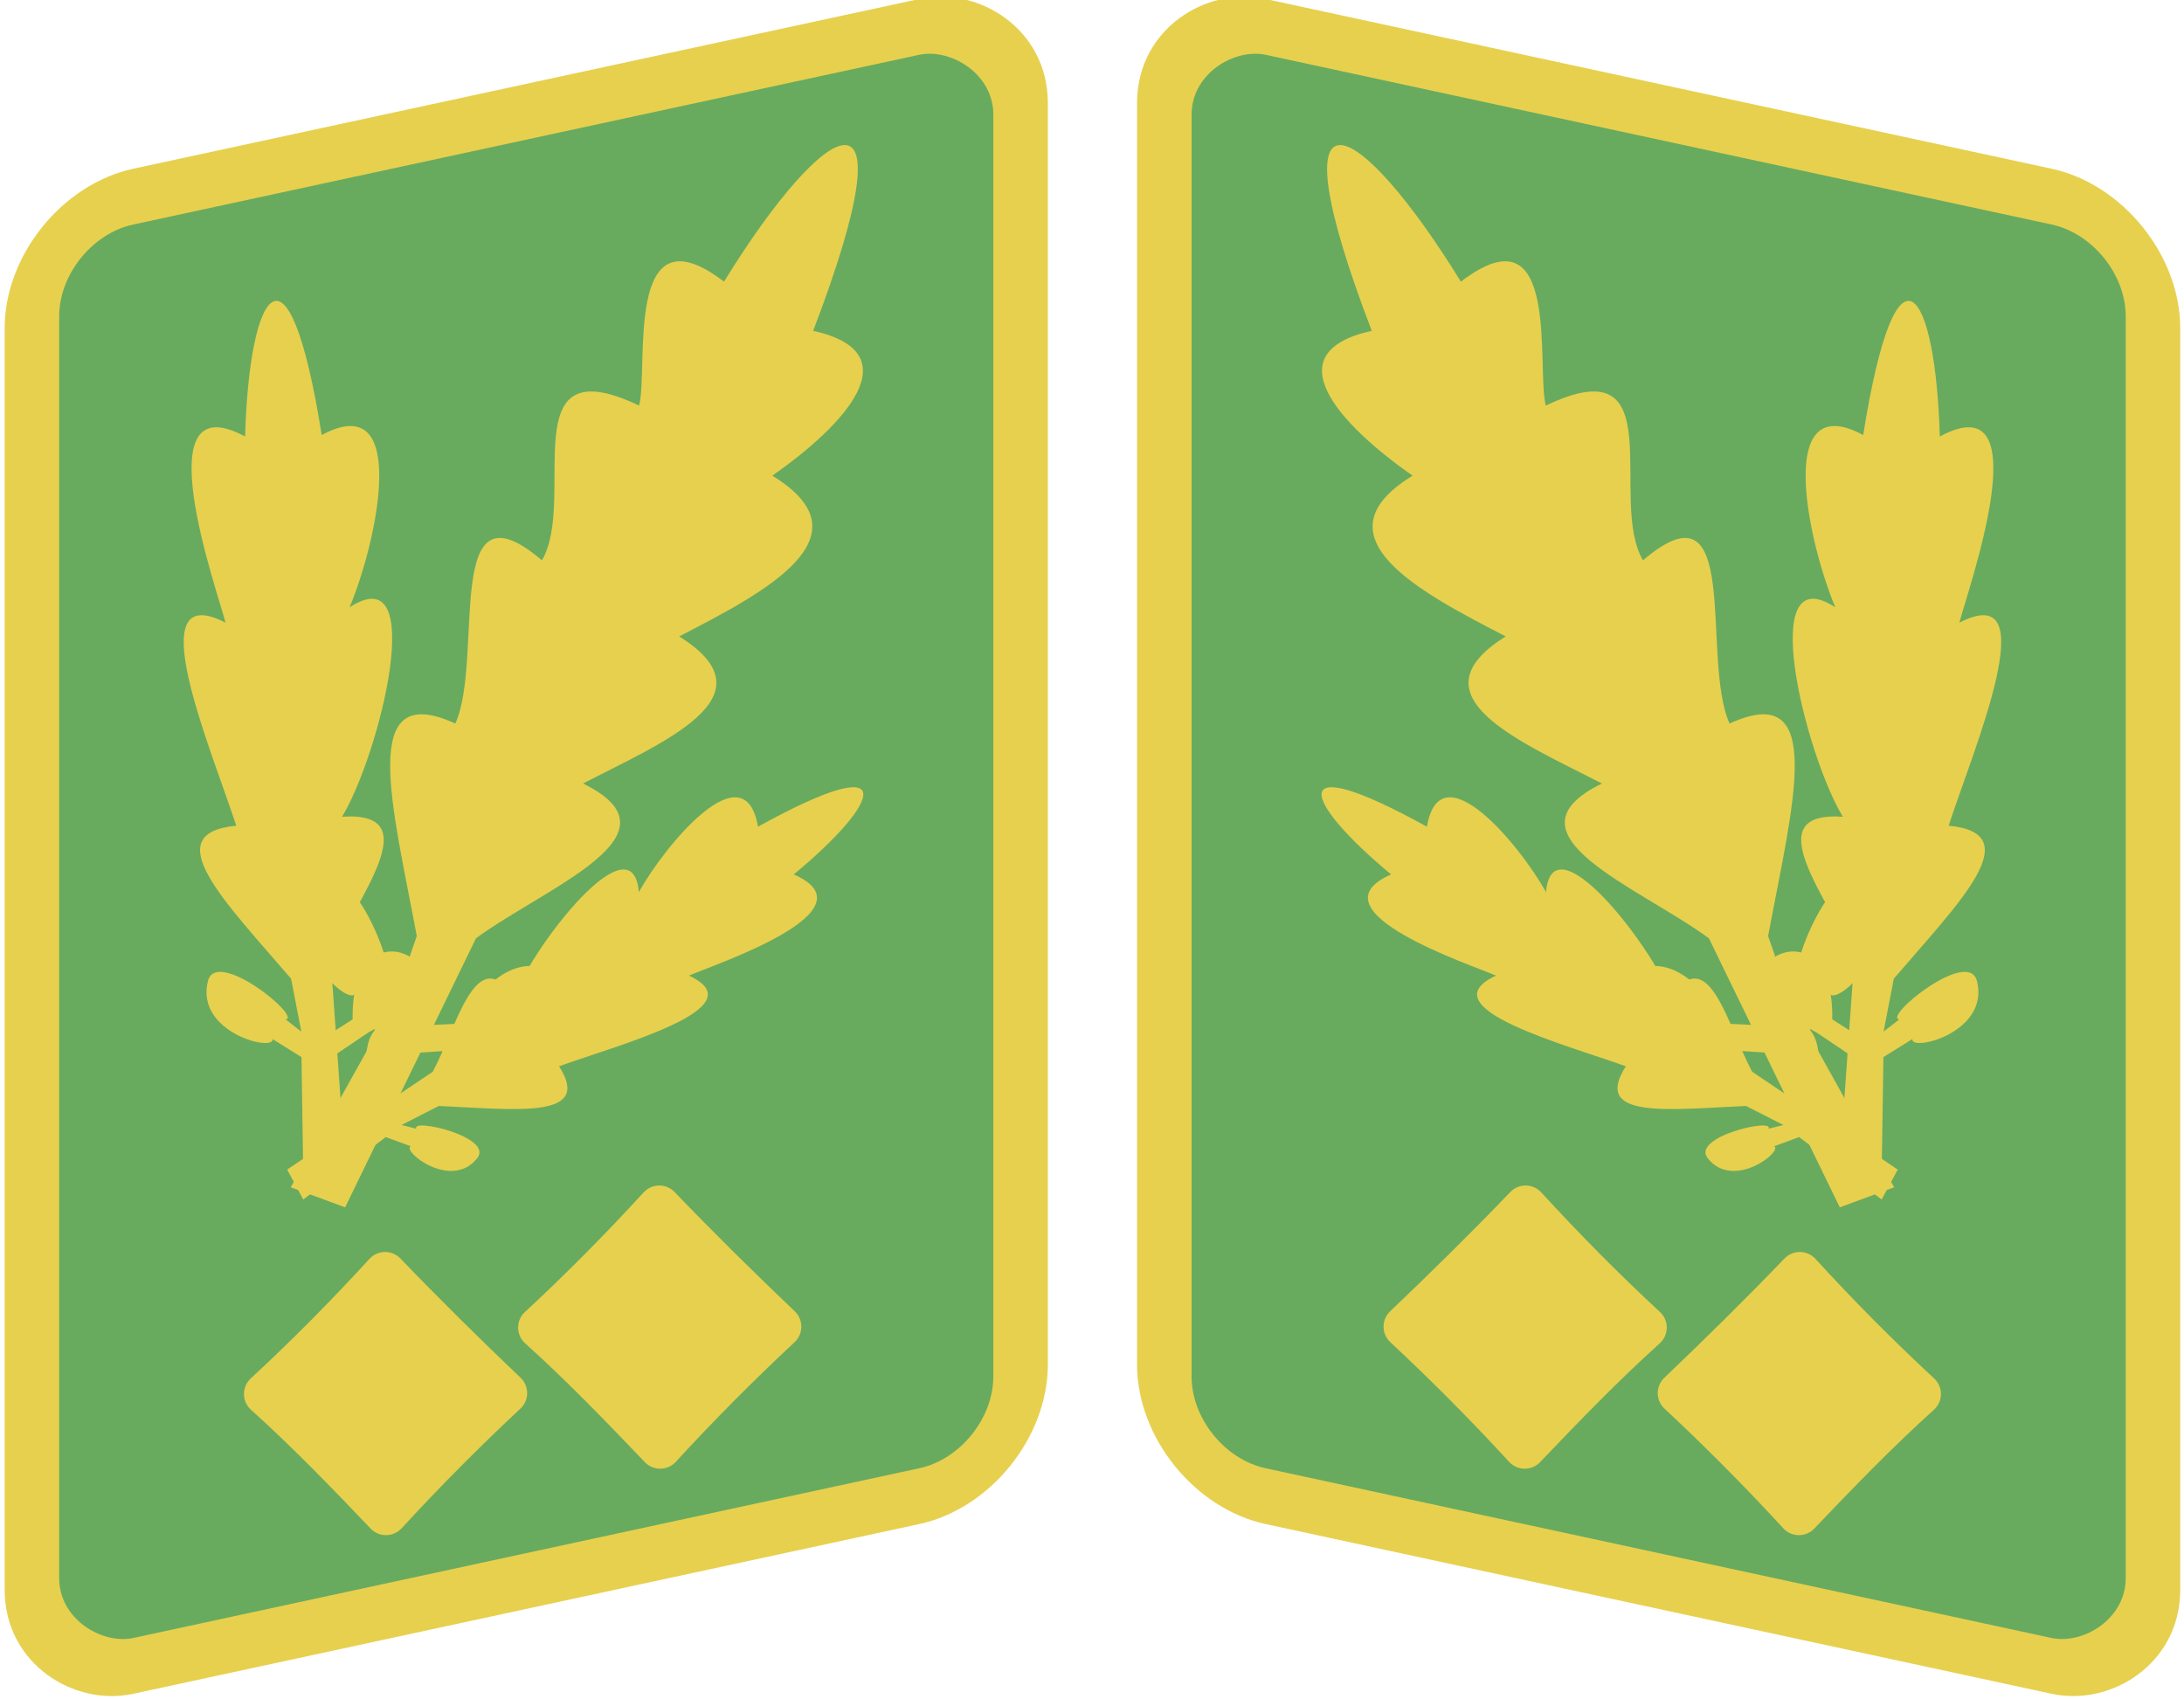
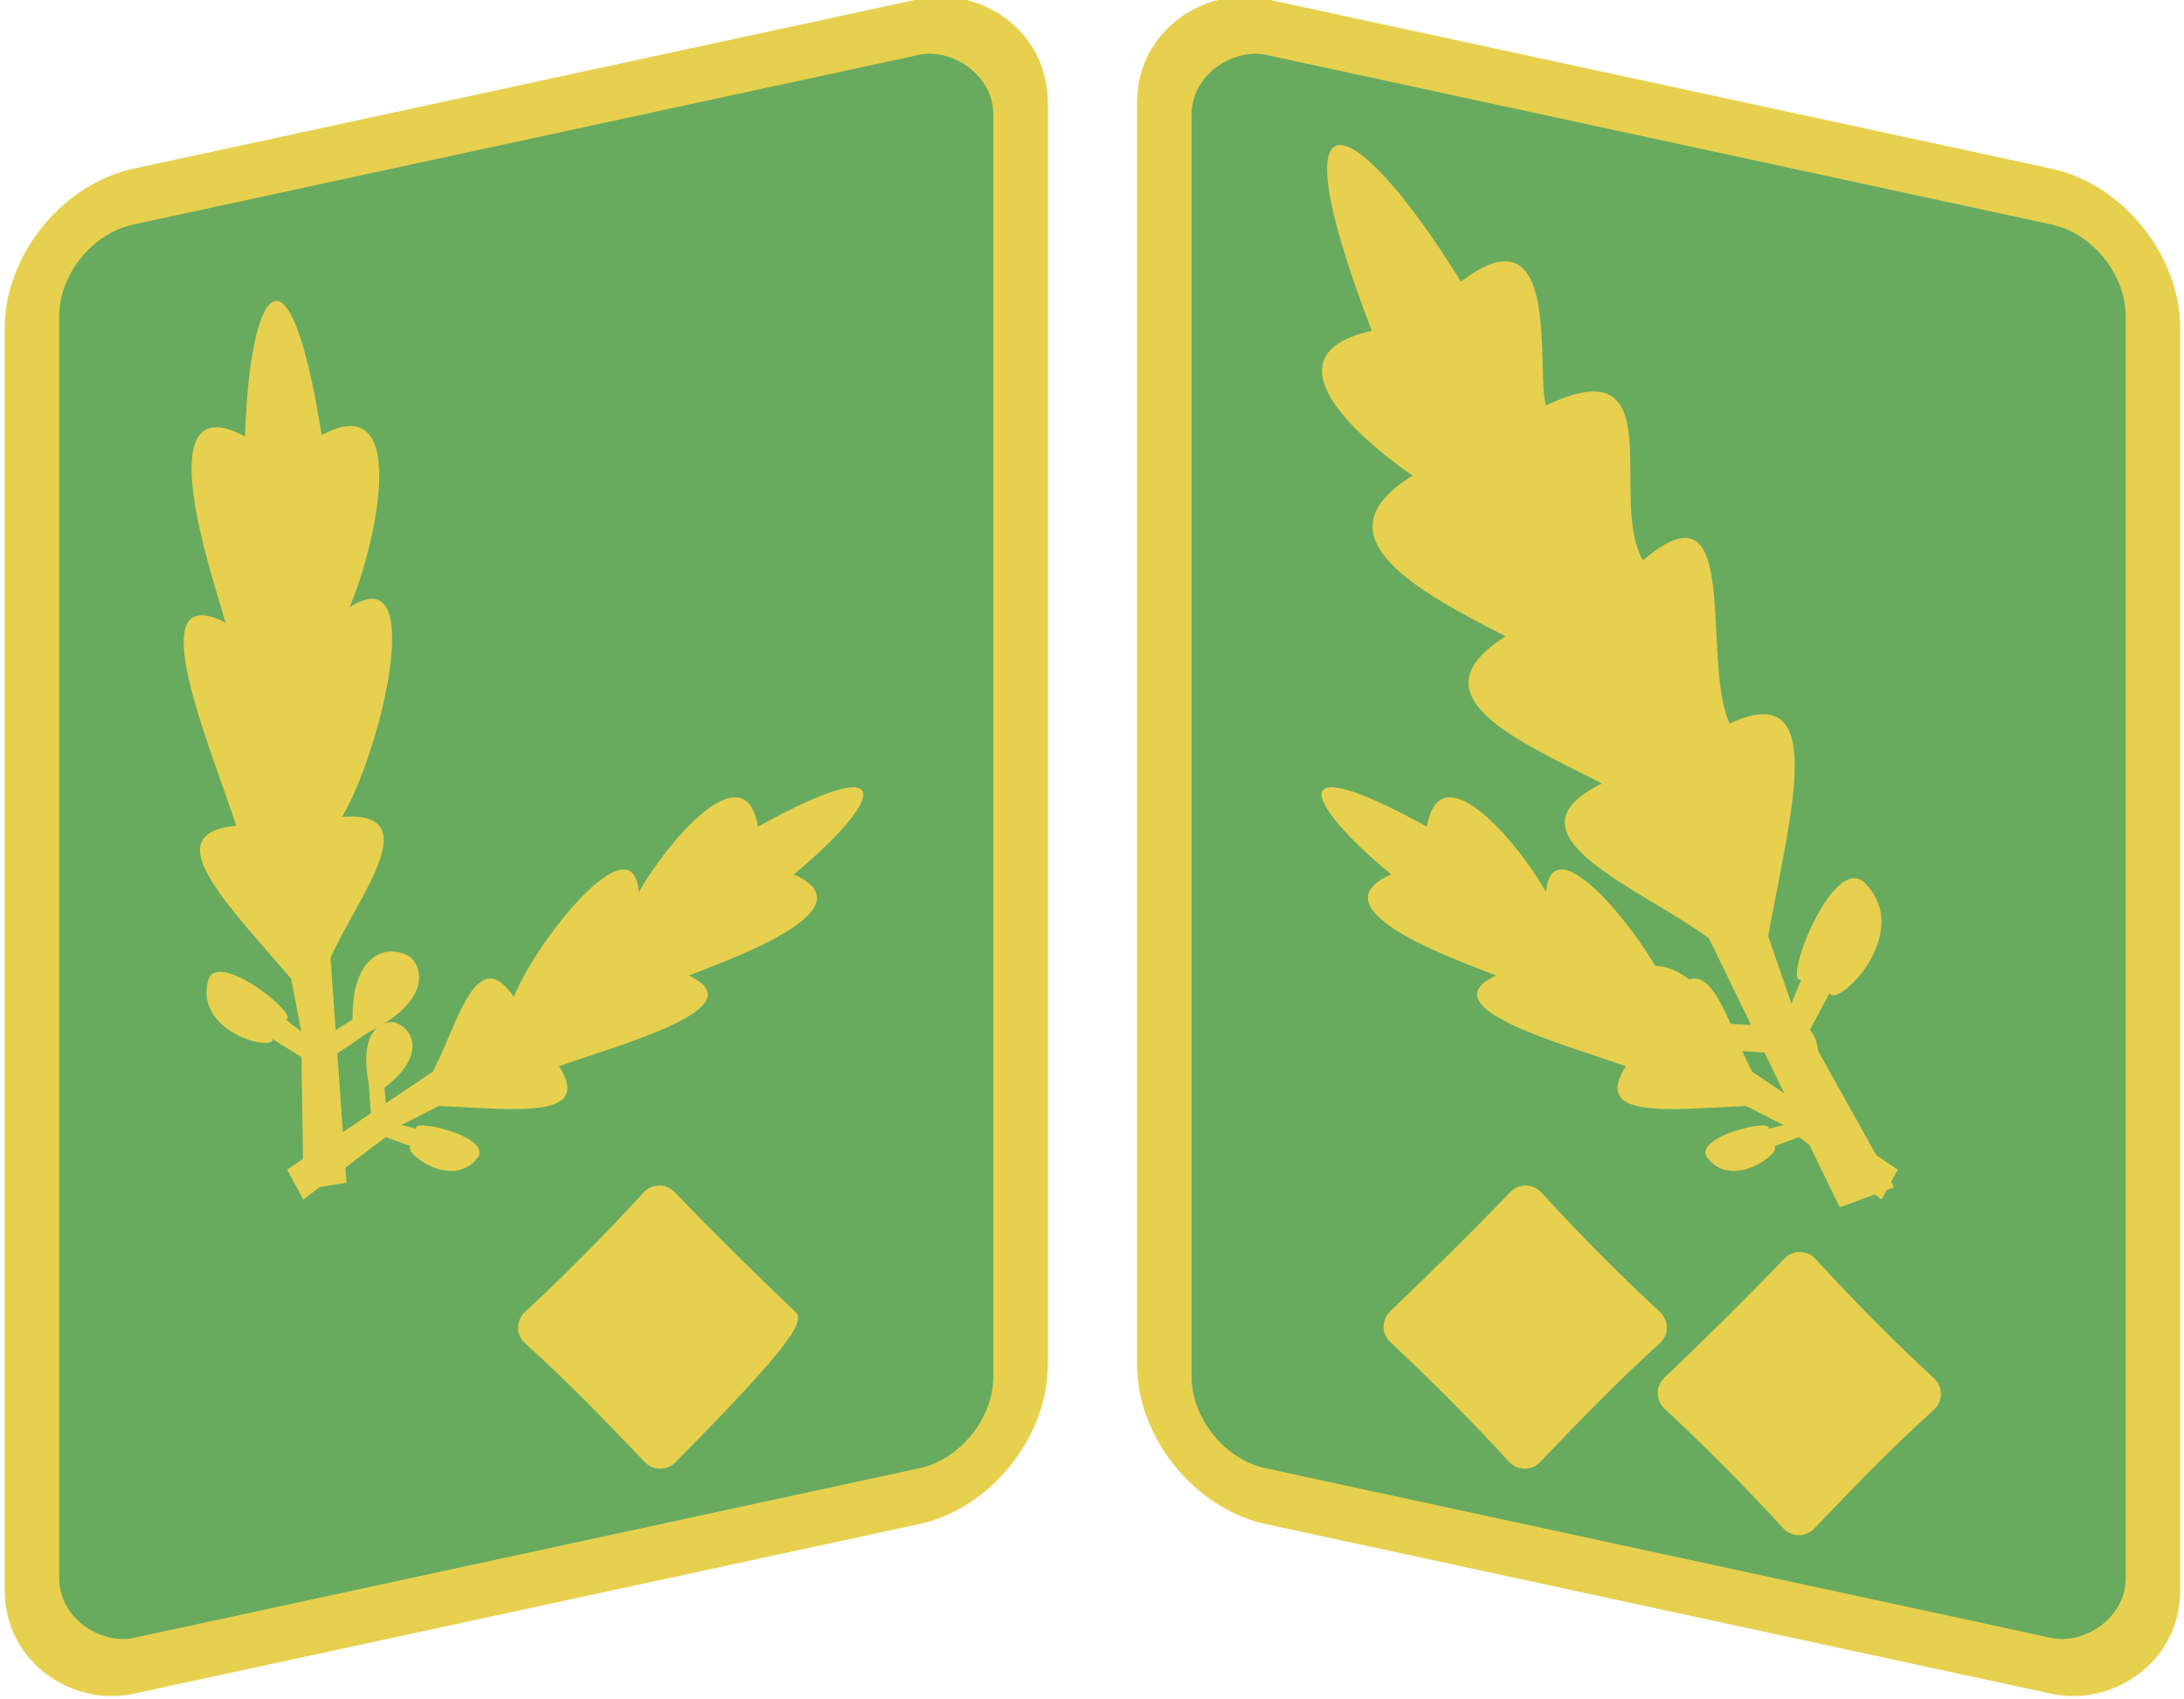
<svg xmlns="http://www.w3.org/2000/svg" version="1.1" width="300" height="233.42" id="svg4637">
  <defs id="defs4639" />
  <g transform="translate(16.048,-56.196)" id="layer1">
    <g transform="matrix(4.519,0,0,4.519,1164.992,-2768.934)" id="g4017">
      <g transform="matrix(-1,0,0,1,-456.286,0)" id="g4019">
        <rect width="44.665" height="30.759" rx="3.152" ry="3.152" x="-620.241" y="235.75" transform="matrix(0,-1,-0.977,0.211,0,0)" id="rect4021" style="fill:#68ab5f;fill-opacity:1;fill-rule:nonzero;stroke:#e7d04e;stroke-width:1.696;stroke-linecap:round;stroke-linejoin:miter;stroke-miterlimit:4;stroke-dasharray:none;stroke-dashoffset:0;stroke-opacity:1" />
        <g transform="matrix(0.925,0,0,0.925,-18.613,-58.159)" id="g4023">
          <path d="M -252.864,777.749 L -251.077,778.409 L -248.604,773.323 L -246.961,773.21 C -243.539,773.394 -243.527,771.626 -243.784,771.199 C -244.384,770.197 -245.95,769.951 -247.282,772.372 L -248.16,772.412 L -246.776,769.566 C -244.453,767.865 -239.845,766.151 -243.26,764.481 C -240.623,763.115 -236.933,761.622 -240.099,759.646 C -237.346,758.223 -233.75,756.374 -237.039,754.364 C -234.665,752.701 -232.44,750.326 -235.697,749.603 C -232.38,740.94 -235.265,742.526 -238.626,747.987 C -241.941,745.454 -241.093,750.844 -241.417,752.06 C -245.638,750.043 -243.434,755.149 -244.61,757.146 C -247.909,754.328 -246.492,760.364 -247.455,762.51 C -250.68,761.029 -249.518,765.221 -248.722,769.493 L -249.49,771.714 L -249.815,770.916 C -249.151,771.168 -250.866,766.673 -251.919,767.766 C -253.54,769.448 -250.931,771.915 -250.742,771.366 L -250.039,772.681 L -252.864,777.749 z" id="path4025" style="fill:#e7d04e;fill-opacity:1;fill-rule:evenodd;stroke:none;stroke-width:0.3;stroke-linecap:butt;stroke-linejoin:miter;stroke-miterlimit:4;stroke-dasharray:none;stroke-opacity:1" />
-           <path d="M -252.445,777.837 L -251.032,777.595 L -251.333,773.349 L -250.305,772.657 C -248.005,771.489 -248.662,770.332 -248.991,770.15 C -249.759,769.723 -250.873,770.152 -250.83,772.231 L -251.387,772.588 L -251.556,770.211 C -250.682,768.228 -248.322,765.377 -251.178,765.573 C -249.942,763.528 -248.314,756.984 -250.93,758.69 C -250.029,756.544 -248.928,751.458 -251.847,753.028 C -252.945,746.132 -254.229,748.251 -254.364,753.076 C -257.747,751.255 -255.255,758.198 -255.008,759.193 C -257.883,757.716 -255.481,763.334 -254.654,765.867 C -257.314,766.116 -254.979,768.411 -252.852,770.896 L -252.517,772.633 L -253.029,772.235 C -252.501,772.15 -255.311,769.865 -255.586,770.974 C -256.01,772.68 -253.381,773.307 -253.464,772.878 L -252.511,773.471 L -252.445,777.837 z" id="path4027" style="fill:#e7d04e;fill-opacity:1;fill-rule:evenodd;stroke:none;stroke-width:0.3;stroke-linecap:butt;stroke-linejoin:miter;stroke-miterlimit:4;stroke-dasharray:none;stroke-opacity:1" />
          <path d="M -252.453,778.152 L -252.982,777.168 L -250.231,775.319 L -250.299,774.356 C -250.683,772.385 -249.658,772.234 -249.389,772.349 C -248.759,772.616 -248.488,773.505 -249.786,774.475 L -249.738,774.988 L -248.198,773.953 C -247.399,772.466 -246.779,769.652 -245.532,771.498 C -244.868,769.76 -241.631,765.626 -241.425,768.049 C -240.54,766.468 -237.945,763.356 -237.51,765.9 C -232.751,763.27 -233.437,765.073 -236.334,767.468 C -233.596,768.672 -239.052,770.468 -239.78,770.794 C -237.496,771.851 -242.095,773.068 -244.047,773.773 C -242.925,775.525 -245.453,775.192 -247.997,775.077 L -249.224,775.703 L -248.735,775.826 C -248.935,775.462 -246.186,776.092 -246.735,776.792 C -247.58,777.87 -249.224,776.556 -248.921,776.401 L -249.741,776.1 L -252.453,778.152 z" id="path4029" style="fill:#e7d04e;fill-opacity:1;fill-rule:evenodd;stroke:none;stroke-width:0.3;stroke-linecap:butt;stroke-linejoin:miter;stroke-miterlimit:4;stroke-dasharray:none;stroke-opacity:1" />
        </g>
        <g transform="translate(5.062,-2.265)" id="g4145">
          <path d="M -246.831,663.663 C -247.997,664.936 -249.209,666.162 -250.474,667.333 C -250.727,667.587 -250.725,667.995 -250.471,668.248 C -249.172,669.418 -247.983,670.653 -246.801,671.891 C -246.547,672.144 -246.138,672.142 -245.886,671.888 C -244.707,670.604 -243.492,669.382 -242.243,668.218 C -241.99,667.964 -241.992,667.555 -242.246,667.303 C -243.488,666.118 -244.716,664.91 -245.916,663.66 C -246.17,663.407 -246.578,663.409 -246.831,663.663 z" id="path4149" style="fill:#e7d04e;fill-opacity:1;fill-rule:nonzero;stroke:none;stroke-width:3;stroke-linecap:round;stroke-linejoin:miter;stroke-miterlimit:4;stroke-dashoffset:0;stroke-opacity:1" />
          <path d="M -255.165,665.683 C -256.33,666.957 -257.543,668.182 -258.808,669.353 C -259.06,669.608 -259.059,670.016 -258.804,670.268 C -257.505,671.438 -256.316,672.673 -255.135,673.911 C -254.88,674.164 -254.472,674.162 -254.22,673.908 C -253.04,672.624 -251.825,671.402 -250.577,670.238 C -250.324,669.984 -250.325,669.576 -250.58,669.323 C -251.822,668.138 -253.05,666.93 -254.25,665.68 C -254.504,665.428 -254.912,665.429 -255.165,665.683 z" id="path4151" style="fill:#e7d04e;fill-opacity:1;fill-rule:nonzero;stroke:none;stroke-width:3;stroke-linecap:round;stroke-linejoin:miter;stroke-miterlimit:4;stroke-dashoffset:0;stroke-opacity:1" />
        </g>
      </g>
      <g id="g4227">
        <rect width="44.665" height="30.759" rx="3.152" ry="3.152" x="-620.241" y="235.75" transform="matrix(0,-1,-0.977,0.211,0,0)" id="rect4229" style="fill:#68ab5f;fill-opacity:1;fill-rule:nonzero;stroke:#e7d04e;stroke-width:1.696;stroke-linecap:round;stroke-linejoin:miter;stroke-miterlimit:4;stroke-dasharray:none;stroke-dashoffset:0;stroke-opacity:1" />
        <g transform="matrix(0.925,0,0,0.925,-18.613,-58.159)" id="g4231">
-           <path d="M -252.864,777.749 L -251.077,778.409 L -248.604,773.323 L -246.961,773.21 C -243.539,773.394 -243.527,771.626 -243.784,771.199 C -244.384,770.197 -245.95,769.951 -247.282,772.372 L -248.16,772.412 L -246.776,769.566 C -244.453,767.865 -239.845,766.151 -243.26,764.481 C -240.623,763.115 -236.933,761.622 -240.099,759.646 C -237.346,758.223 -233.75,756.374 -237.039,754.364 C -234.665,752.701 -232.44,750.326 -235.697,749.603 C -232.38,740.94 -235.265,742.526 -238.626,747.987 C -241.941,745.454 -241.093,750.844 -241.417,752.06 C -245.638,750.043 -243.434,755.149 -244.61,757.146 C -247.909,754.328 -246.492,760.364 -247.455,762.51 C -250.68,761.029 -249.518,765.221 -248.722,769.493 L -249.49,771.714 L -249.815,770.916 C -249.151,771.168 -250.866,766.673 -251.919,767.766 C -253.54,769.448 -250.931,771.915 -250.742,771.366 L -250.039,772.681 L -252.864,777.749 z" id="path4233" style="fill:#e7d04e;fill-opacity:1;fill-rule:evenodd;stroke:none;stroke-width:0.3;stroke-linecap:butt;stroke-linejoin:miter;stroke-miterlimit:4;stroke-dasharray:none;stroke-opacity:1" />
          <path d="M -252.445,777.837 L -251.032,777.595 L -251.333,773.349 L -250.305,772.657 C -248.005,771.489 -248.662,770.332 -248.991,770.15 C -249.759,769.723 -250.873,770.152 -250.83,772.231 L -251.387,772.588 L -251.556,770.211 C -250.682,768.228 -248.322,765.377 -251.178,765.573 C -249.942,763.528 -248.314,756.984 -250.93,758.69 C -250.029,756.544 -248.928,751.458 -251.847,753.028 C -252.945,746.132 -254.229,748.251 -254.364,753.076 C -257.747,751.255 -255.255,758.198 -255.008,759.193 C -257.883,757.716 -255.481,763.334 -254.654,765.867 C -257.314,766.116 -254.979,768.411 -252.852,770.896 L -252.517,772.633 L -253.029,772.235 C -252.501,772.15 -255.311,769.865 -255.586,770.974 C -256.01,772.68 -253.381,773.307 -253.464,772.878 L -252.511,773.471 L -252.445,777.837 z" id="path4235" style="fill:#e7d04e;fill-opacity:1;fill-rule:evenodd;stroke:none;stroke-width:0.3;stroke-linecap:butt;stroke-linejoin:miter;stroke-miterlimit:4;stroke-dasharray:none;stroke-opacity:1" />
          <path d="M -252.453,778.152 L -252.982,777.168 L -250.231,775.319 L -250.299,774.356 C -250.683,772.385 -249.658,772.234 -249.389,772.349 C -248.759,772.616 -248.488,773.505 -249.786,774.475 L -249.738,774.988 L -248.198,773.953 C -247.399,772.466 -246.779,769.652 -245.532,771.498 C -244.868,769.76 -241.631,765.626 -241.425,768.049 C -240.54,766.468 -237.945,763.356 -237.51,765.9 C -232.751,763.27 -233.437,765.073 -236.334,767.468 C -233.596,768.672 -239.052,770.468 -239.78,770.794 C -237.496,771.851 -242.095,773.068 -244.047,773.773 C -242.925,775.525 -245.453,775.192 -247.997,775.077 L -249.224,775.703 L -248.735,775.826 C -248.935,775.462 -246.186,776.092 -246.735,776.792 C -247.58,777.87 -249.224,776.556 -248.921,776.401 L -249.741,776.1 L -252.453,778.152 z" id="path4237" style="fill:#e7d04e;fill-opacity:1;fill-rule:evenodd;stroke:none;stroke-width:0.3;stroke-linecap:butt;stroke-linejoin:miter;stroke-miterlimit:4;stroke-dasharray:none;stroke-opacity:1" />
        </g>
        <g transform="translate(5.062,-2.265)" id="g4239">
-           <path d="M -246.831,663.663 C -247.997,664.936 -249.209,666.162 -250.474,667.333 C -250.727,667.587 -250.725,667.995 -250.471,668.248 C -249.172,669.418 -247.983,670.653 -246.801,671.891 C -246.547,672.144 -246.138,672.142 -245.886,671.888 C -244.707,670.604 -243.492,669.382 -242.243,668.218 C -241.99,667.964 -241.992,667.555 -242.246,667.303 C -243.488,666.118 -244.716,664.91 -245.916,663.66 C -246.17,663.407 -246.578,663.409 -246.831,663.663 z" id="path4241" style="fill:#e7d04e;fill-opacity:1;fill-rule:nonzero;stroke:none;stroke-width:3;stroke-linecap:round;stroke-linejoin:miter;stroke-miterlimit:4;stroke-dashoffset:0;stroke-opacity:1" />
-           <path d="M -255.165,665.683 C -256.33,666.957 -257.543,668.182 -258.808,669.353 C -259.06,669.608 -259.059,670.016 -258.804,670.268 C -257.505,671.438 -256.316,672.673 -255.135,673.911 C -254.88,674.164 -254.472,674.162 -254.22,673.908 C -253.04,672.624 -251.825,671.402 -250.577,670.238 C -250.324,669.984 -250.325,669.576 -250.58,669.323 C -251.822,668.138 -253.05,666.93 -254.25,665.68 C -254.504,665.428 -254.912,665.429 -255.165,665.683 z" id="path4243" style="fill:#e7d04e;fill-opacity:1;fill-rule:nonzero;stroke:none;stroke-width:3;stroke-linecap:round;stroke-linejoin:miter;stroke-miterlimit:4;stroke-dashoffset:0;stroke-opacity:1" />
+           <path d="M -246.831,663.663 C -247.997,664.936 -249.209,666.162 -250.474,667.333 C -250.727,667.587 -250.725,667.995 -250.471,668.248 C -249.172,669.418 -247.983,670.653 -246.801,671.891 C -246.547,672.144 -246.138,672.142 -245.886,671.888 C -241.99,667.964 -241.992,667.555 -242.246,667.303 C -243.488,666.118 -244.716,664.91 -245.916,663.66 C -246.17,663.407 -246.578,663.409 -246.831,663.663 z" id="path4241" style="fill:#e7d04e;fill-opacity:1;fill-rule:nonzero;stroke:none;stroke-width:3;stroke-linecap:round;stroke-linejoin:miter;stroke-miterlimit:4;stroke-dashoffset:0;stroke-opacity:1" />
        </g>
      </g>
    </g>
  </g>
</svg>